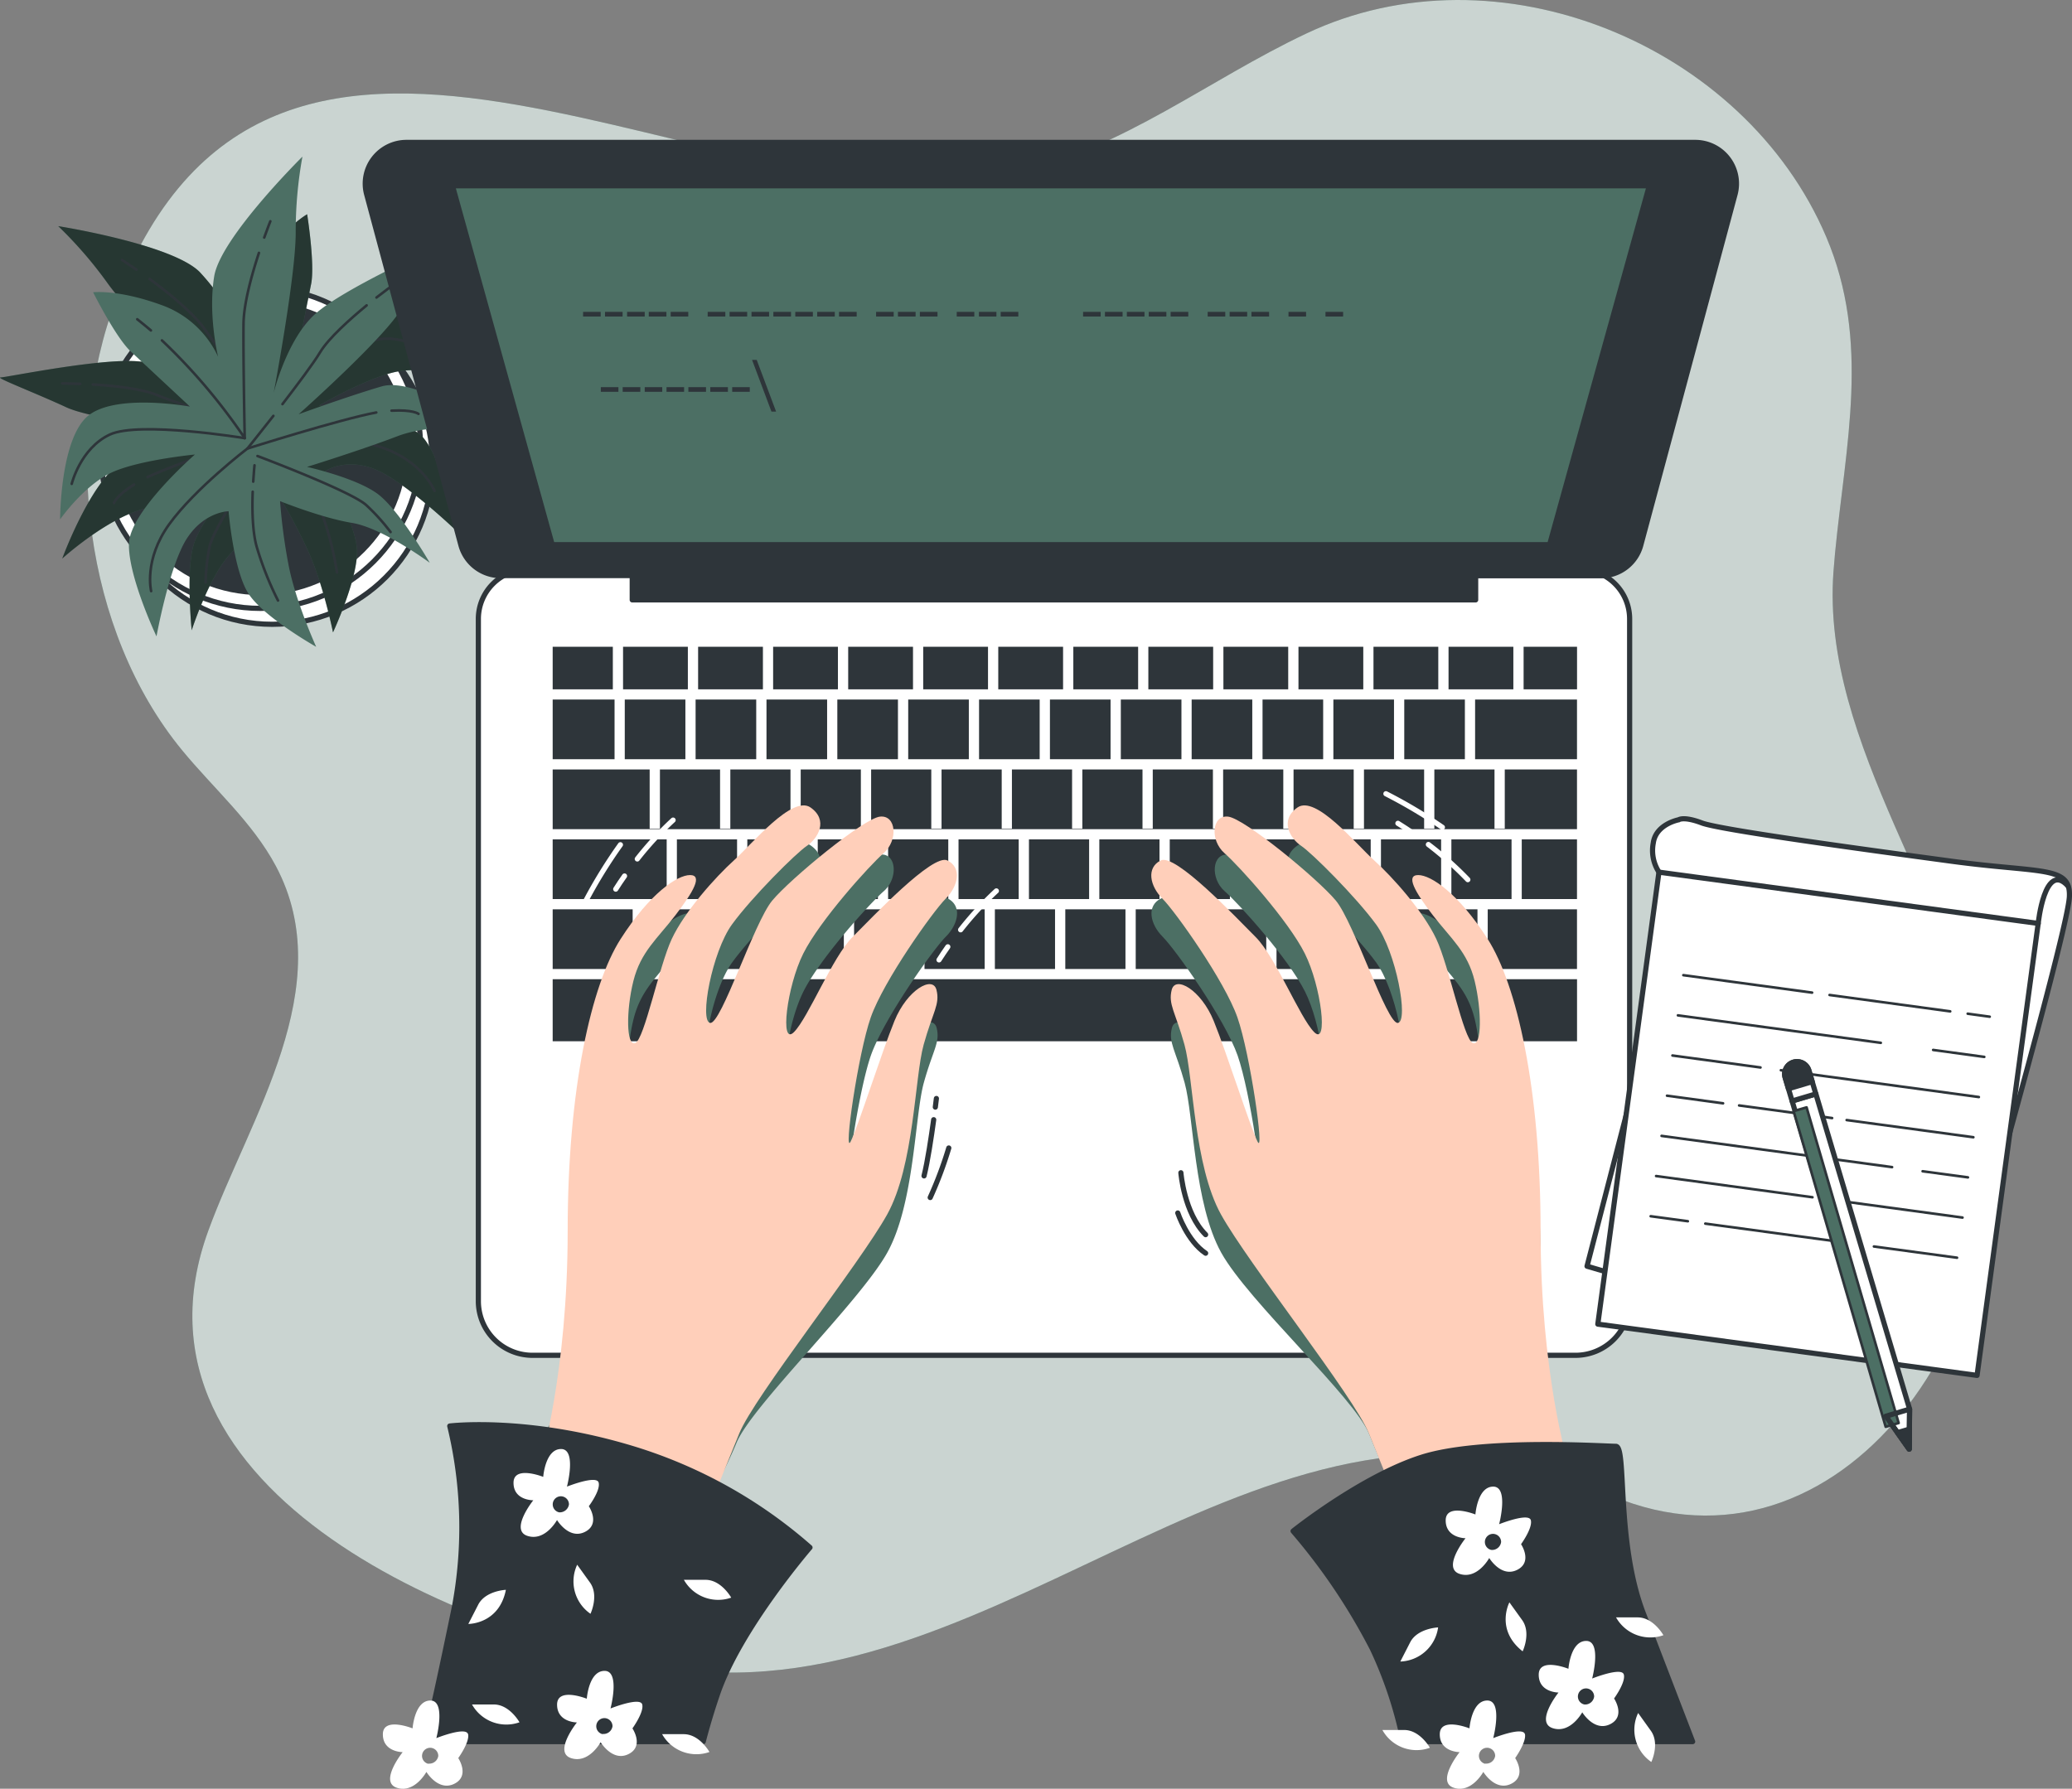
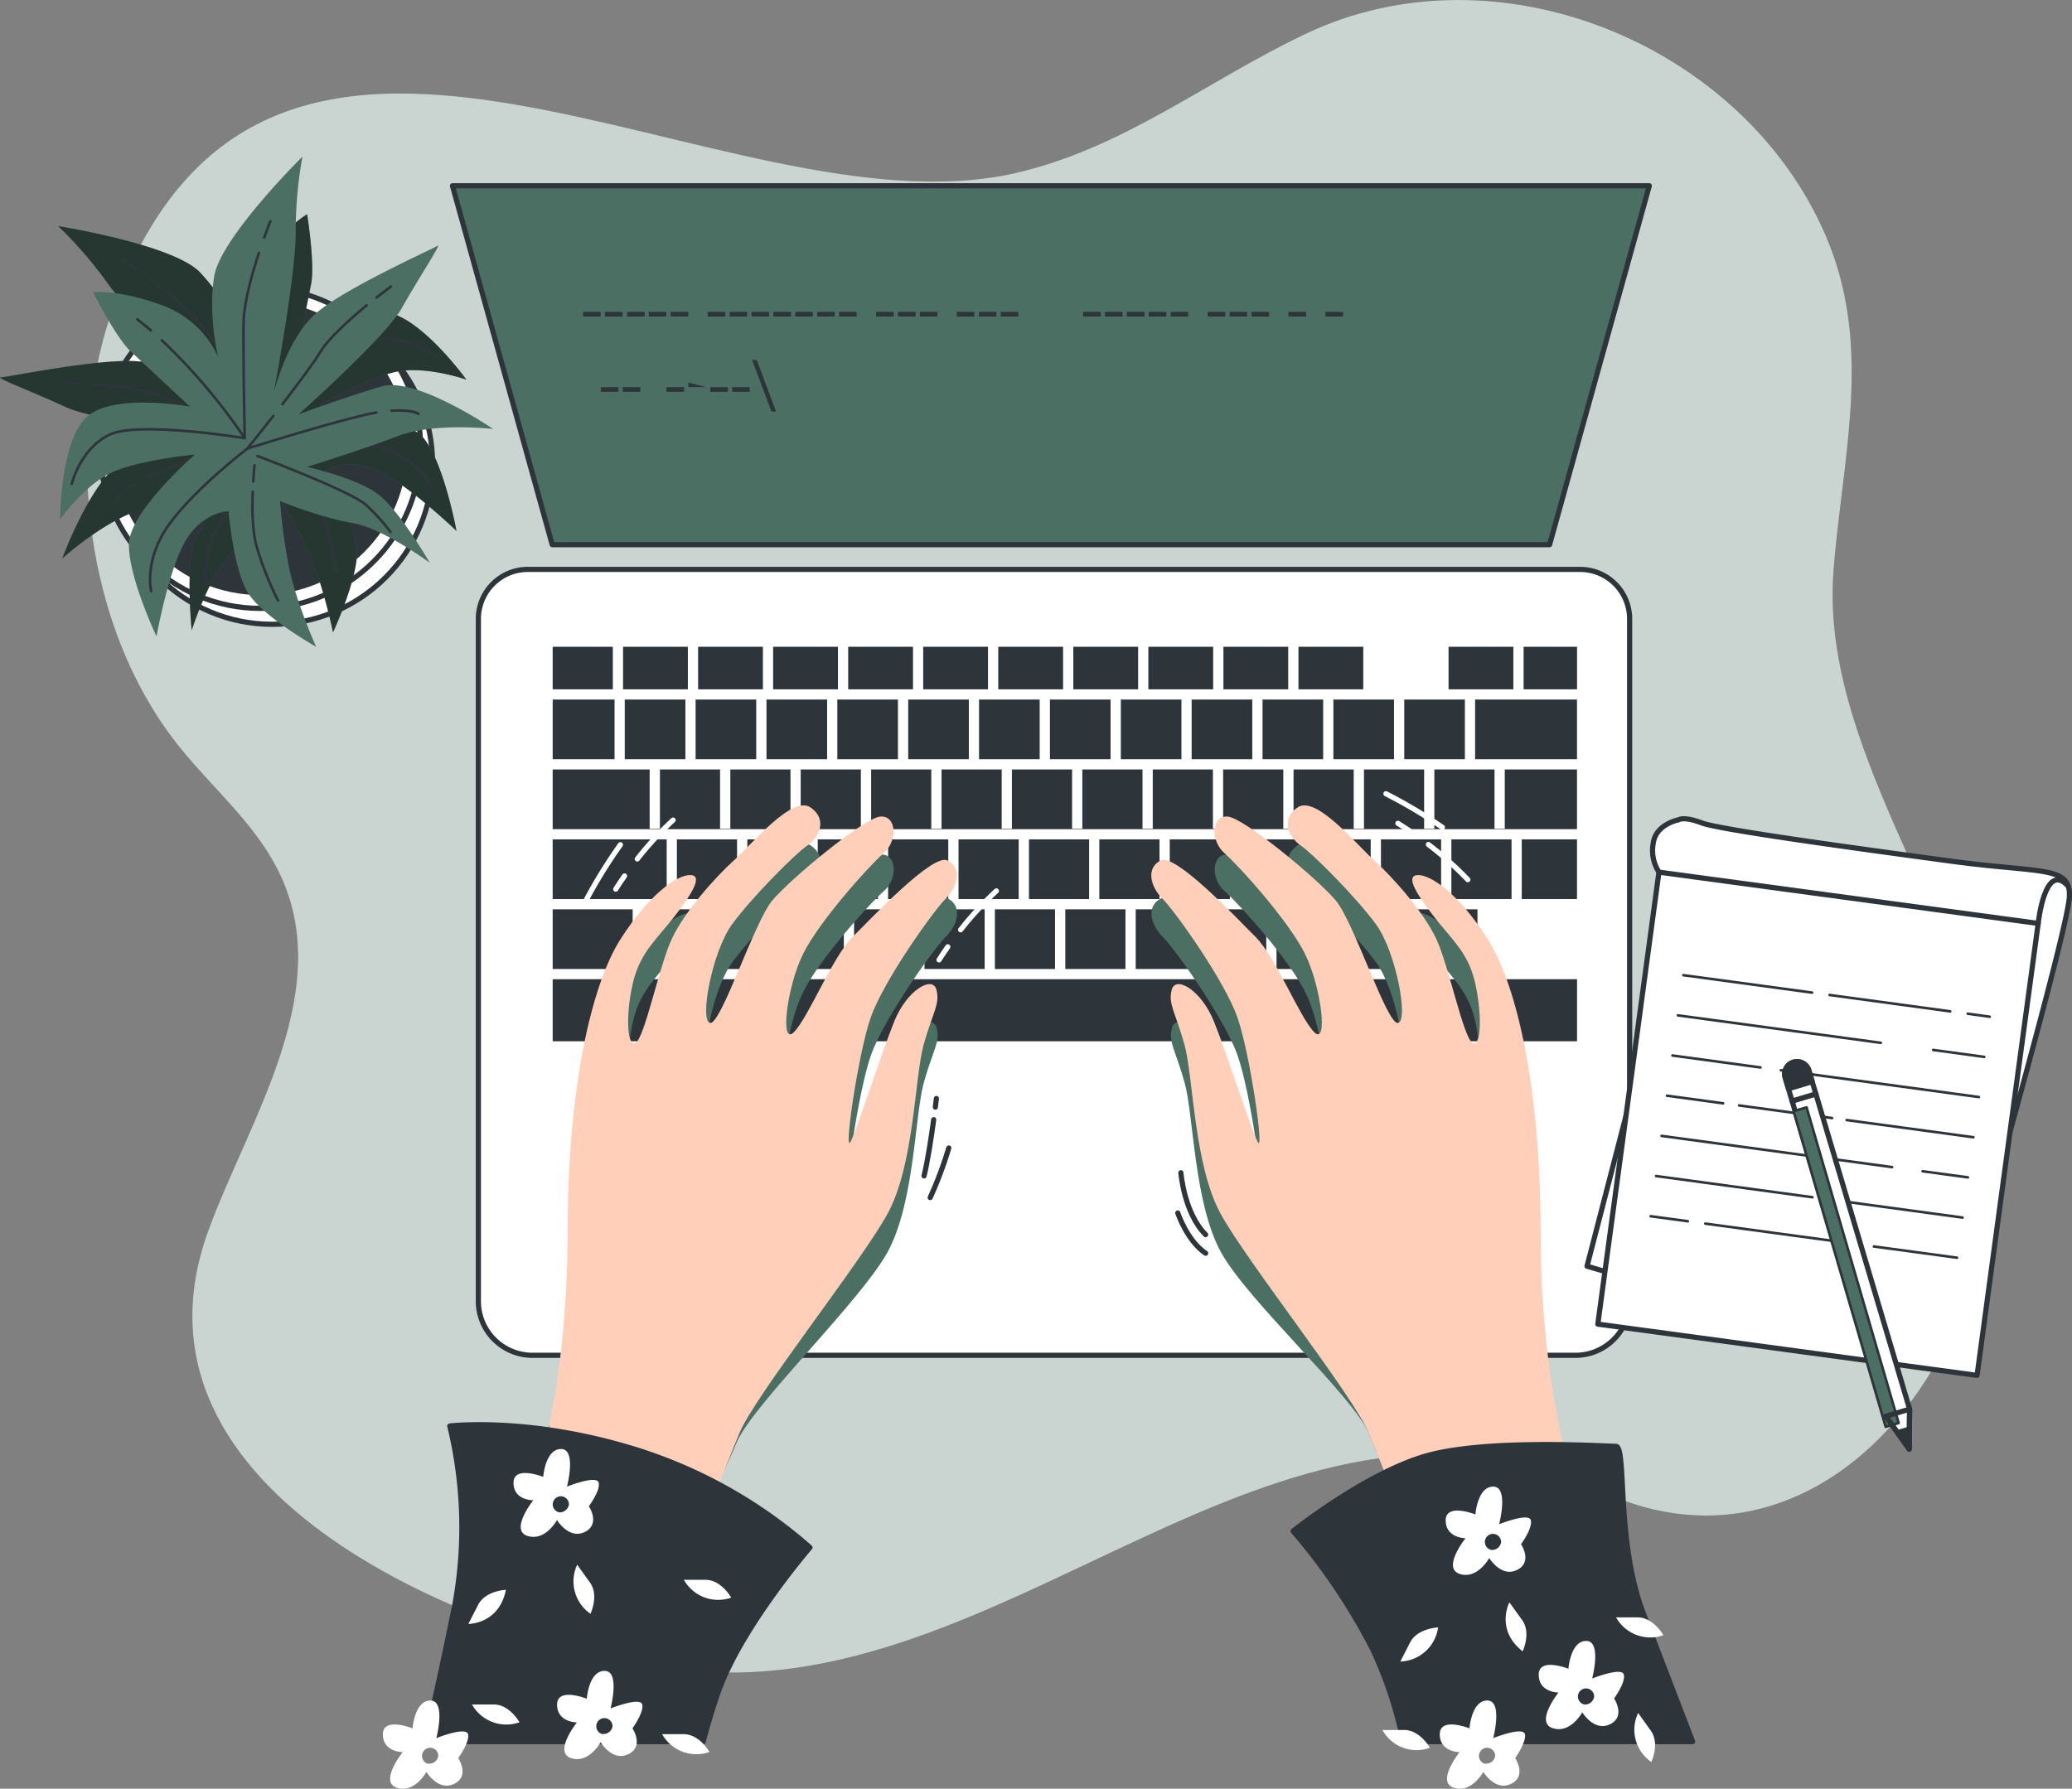
<svg xmlns="http://www.w3.org/2000/svg" width="400.499" height="345.823" viewBox="0 0 400.499 345.823">
  <rect x="0" y="0" width="400.499" height="345.823" fill="#808080" stroke="none" />
  <g id="Typing-bro" transform="translate(-27.111 -60.743)">
    <g id="freepik--background-simple--inject-1--inject-2" transform="translate(43.953 60.743)">
      <path id="Tracciato_1428" data-name="Tracciato 1428" d="M383.729,167.749c2.037-21.05,6.909-40.978-1.7-61.221-15.81-37.147-63.5-56.869-100.557-39.273-18.95,8.973-35.155,22.1-56.025,26.918-56.33,13-143.276-56.268-173.935,24.379-10.525,27.672-6.281,64.137,12.75,87.268,6.11,7.42,13.576,13.881,18.1,22.369,12.373,23.23-5.141,48.758-13.037,70.427-18.753,51.207,51.952,79.543,90.328,84.765C223.082,392.066,275.41,319.387,338.5,349c43.966,20.637,82.549-29.61,74.473-79.857-5.285-32.894-32.041-64.379-29.538-97.9C383.522,170.081,383.621,168.924,383.729,167.749Z" transform="translate(-45.881 -60.743)" fill="#4c6f64" />
      <path id="Tracciato_1429" data-name="Tracciato 1429" d="M383.729,167.749c2.037-21.05,6.909-40.978-1.7-61.221-15.81-37.147-63.5-56.869-100.557-39.273-18.95,8.973-35.155,22.1-56.025,26.918-56.33,13-143.276-56.268-173.935,24.379-10.525,27.672-6.281,64.137,12.75,87.268,6.11,7.42,13.576,13.881,18.1,22.369,12.373,23.23-5.141,48.758-13.037,70.427-18.753,51.207,51.952,79.543,90.328,84.765C223.082,392.066,275.41,319.387,338.5,349c43.966,20.637,82.549-29.61,74.473-79.857-5.285-32.894-32.041-64.379-29.538-97.9C383.522,170.081,383.621,168.924,383.729,167.749Z" transform="translate(-45.881 -60.743)" fill="#fff" opacity="0.7" />
    </g>
    <g id="freepik--Plant--inject-1--inject-2" transform="translate(27.111 91.023)">
      <circle id="Ellisse_133" data-name="Ellisse 133" cx="30.983" cy="30.983" r="30.983" transform="translate(21.651 28.452)" fill="#fff" stroke="#2e353a" stroke-linecap="round" stroke-linejoin="round" stroke-width="1" />
      <circle id="Ellisse_134" data-name="Ellisse 134" cx="30.983" cy="30.983" r="30.983" transform="translate(19.345 25.375)" fill="#fff" stroke="#2e353a" stroke-linecap="round" stroke-linejoin="round" stroke-width="1" />
      <circle id="Ellisse_135" data-name="Ellisse 135" cx="27.905" cy="27.905" r="27.905" transform="translate(22.422 28.452)" fill="#2e353a" stroke="#2e353a" stroke-linecap="round" stroke-linejoin="round" stroke-width="1" />
      <path id="Tracciato_1430" data-name="Tracciato 1430" d="M74.163,131.145A44.553,44.553,0,0,0,65.7,118.063c-5.384-5.384-27.331-8.856-27.331-8.856A80.467,80.467,0,0,1,48,120.369c5,6.927,21.534,22.71,21.534,22.71s-8.075-6.927-15.4-7.7-25.787,3.078-26.918,3.078,6.927,3.078,12.705,5.769,28.093,5.007,28.093,5.007-9.619,2.692-16.151,5.007-12.723,19.237-12.723,19.237,8.47-7.7,15.783-9.619,17.7-5.384,17.7-5.384-6.541,7.313-8.075,12.319-.386,16.546-.386,16.546,3.463-10.767,7.7-15.011a82.389,82.389,0,0,0,8.838-11.5,105.877,105.877,0,0,1,5.778,10.767c3.078,6.541,5,16.151,5,16.151s5.007-10.767,4.621-16.151-6.155-15.011-6.155-15.011,3.849-2.692,9.619-.386,15.783,11.934,15.783,11.934-2.315-12.705-6.164-17.7-20.395-6.55-20.395-6.55,9.242-5.384,15.011-6.541,13.459,1.543,13.459,1.543-8.847-12.319-15.774-13.091-17.317,9.978-17.317,9.978l3.087-15.4c.763-3.849-.772-13.459-.772-13.459s-4.235,2.306-9.242,9.619A19.166,19.166,0,0,0,74.163,131.145Z" transform="translate(-27.111 -95.766)" fill="#4c6f64" />
      <path id="Tracciato_1431" data-name="Tracciato 1431" d="M74.163,131.145A44.553,44.553,0,0,0,65.7,118.063c-5.384-5.384-27.331-8.856-27.331-8.856A80.467,80.467,0,0,1,48,120.369c5,6.927,21.534,22.71,21.534,22.71s-8.075-6.927-15.4-7.7-25.787,3.078-26.918,3.078,6.927,3.078,12.705,5.769,28.093,5.007,28.093,5.007-9.619,2.692-16.151,5.007-12.723,19.237-12.723,19.237,8.47-7.7,15.783-9.619,17.7-5.384,17.7-5.384-6.541,7.313-8.075,12.319-.386,16.546-.386,16.546,3.463-10.767,7.7-15.011a82.389,82.389,0,0,0,8.838-11.5,105.877,105.877,0,0,1,5.778,10.767c3.078,6.541,5,16.151,5,16.151s5.007-10.767,4.621-16.151-6.155-15.011-6.155-15.011,3.849-2.692,9.619-.386,15.783,11.934,15.783,11.934-2.315-12.705-6.164-17.7-20.395-6.55-20.395-6.55,9.242-5.384,15.011-6.541,13.459,1.543,13.459,1.543-8.847-12.319-15.774-13.091-17.317,9.978-17.317,9.978l3.087-15.4c.763-3.849-.772-13.459-.772-13.459s-4.235,2.306-9.242,9.619A19.166,19.166,0,0,0,74.163,131.145Z" transform="translate(-27.111 -95.766)" opacity="0.5" />
      <path id="Tracciato_1432" data-name="Tracciato 1432" d="M88,120.483c.269-1.1.565-2.207.9-3.293" transform="translate(-33.366 -96.822)" fill="none" stroke="#2e353a" stroke-linecap="round" stroke-linejoin="round" stroke-width="0.5" />
      <path id="Tracciato_1433" data-name="Tracciato 1433" d="M59.35,120.86c3.589,2.629,8.075,6.281,10.426,9.412,4.235,5.769,12.705,18.089,12.705,18.089a114.446,114.446,0,0,1,1.956-24.684" transform="translate(-30.423 -97.199)" fill="none" stroke="#2e353a" stroke-linecap="round" stroke-linejoin="round" stroke-width="0.5" />
      <path id="Tracciato_1434" data-name="Tracciato 1434" d="M53.39,116.76s1.122.718,2.8,1.875" transform="translate(-29.81 -96.778)" fill="none" stroke="#2e353a" stroke-linecap="round" stroke-linejoin="round" stroke-width="0.5" />
      <path id="Tracciato_1435" data-name="Tracciato 1435" d="M85.13,149.682s14.625-14.625,20.781-15.783,11.548,3.463,11.548,3.463" transform="translate(-33.071 -98.519)" fill="none" stroke="#2e353a" stroke-linecap="round" stroke-linejoin="round" stroke-width="0.5" />
      <path id="Tracciato_1436" data-name="Tracciato 1436" d="M55.555,165.14c-3.589,2.261-3.885,3.589-3.885,3.589" transform="translate(-29.634 -101.748)" fill="none" stroke="#2e353a" stroke-linecap="round" stroke-linejoin="round" stroke-width="0.5" />
      <path id="Tracciato_1437" data-name="Tracciato 1437" d="M114.377,165.2s-2.306-5.778-10.39-8.47-20.772-3.078-20.772-3.078S65.4,159.482,58.89,162.524" transform="translate(-30.375 -100.568)" fill="none" stroke="#2e353a" stroke-linecap="round" stroke-linejoin="round" stroke-width="0.5" />
      <path id="Tracciato_1438" data-name="Tracciato 1438" d="M77.32,151.2c4.307,1.256,7.779,2.2,7.779,2.2" transform="translate(-32.269 -100.316)" fill="none" stroke="#2e353a" stroke-linecap="round" stroke-linejoin="round" stroke-width="0.5" />
      <path id="Tracciato_1439" data-name="Tracciato 1439" d="M47.11,143.58c4.181.251,9.565.825,12.562,2.109,2.441,1.05,7.25,2.566,11.79,3.921" transform="translate(-29.165 -99.533)" fill="none" stroke="#2e353a" stroke-linecap="round" stroke-linejoin="round" stroke-width="0.5" />
      <path id="Tracciato_1440" data-name="Tracciato 1440" d="M40.52,143.36s1.409,0,3.481.081" transform="translate(-28.488 -99.511)" fill="none" stroke="#2e353a" stroke-linecap="round" stroke-linejoin="round" stroke-width="0.5" />
      <path id="Tracciato_1441" data-name="Tracciato 1441" d="M83.719,156.22s-10.767,16.151-11.548,20.018a39.193,39.193,0,0,0-.772,6.927" transform="translate(-31.66 -100.832)" fill="none" stroke="#2e353a" stroke-linecap="round" stroke-linejoin="round" stroke-width="0.5" />
      <path id="Tracciato_1442" data-name="Tracciato 1442" d="M90.47,161.89c2.073,2.692,4.558,6.281,5.6,9.152a63.15,63.15,0,0,1,2.692,10.767" transform="translate(-33.62 -101.414)" fill="none" stroke="#2e353a" stroke-linecap="round" stroke-linejoin="round" stroke-width="0.5" />
      <path id="Tracciato_1443" data-name="Tracciato 1443" d="M86.84,157.51s.9.951,2.055,2.414" transform="translate(-33.247 -100.964)" fill="none" stroke="#2e353a" stroke-linecap="round" stroke-linejoin="round" stroke-width="0.5" />
      <path id="Tracciato_1444" data-name="Tracciato 1444" d="M70.6,133.189s-1.983-8.075-.754-15.568S86.9,94.49,86.9,94.49a80.932,80.932,0,0,0-1.3,14.679c0,8.542-4.262,31.01-4.262,31.01s2.521-10.337,8.013-15.254,22.746-12.562,23.679-13.217-3.831,6.541-6.945,12.1S86.162,144.3,86.162,144.3s9.385-3.428,16.043-5.384,21.534,8.219,21.534,8.219-11.368-1.31-18.43,1.391-17.524,5.949-17.524,5.949,9.583,2.127,13.746,5.294,9.978,13.244,9.978,13.244-9.1-6.738-15.011-7.708-13.926-4.208-13.926-4.208a108.248,108.248,0,0,0,1.6,12.113c1.319,7.115,5.384,16.052,5.384,16.052s-10.345-5.832-13.181-10.435-3.751-15.783-3.751-15.783-4.7.054-8.075,5.294-5.859,18.9-5.859,18.9-5.527-11.664-5.321-17.945,12.75-17.21,12.75-17.21-10.642,1.014-16.007,3.437S40.06,164.62,40.06,164.62s0-15.164,5.186-19.83,19.91-1.974,19.91-1.974l-11.485-10.7c-2.871-2.692-7.232-11.4-7.232-11.4s4.791-.592,13.118,2.432A19.121,19.121,0,0,1,70.6,133.189Z" transform="translate(-28.441 -94.49)" fill="#4c6f64" />
      <path id="Tracciato_1445" data-name="Tracciato 1445" d="M59.318,131.692c-.9-.745-1.741-1.463-2.638-2.162" transform="translate(-30.148 -98.09)" fill="none" stroke="#2e353a" stroke-linecap="round" stroke-linejoin="round" stroke-width="0.5" />
      <path id="Tracciato_1446" data-name="Tracciato 1446" d="M80.744,115.23c-1.391,4.235-2.943,9.807-2.979,13.719-.072,7.178.233,22.1.233,22.1a114.061,114.061,0,0,0-16-18.9" transform="translate(-30.695 -96.621)" fill="none" stroke="#2e353a" stroke-linecap="round" stroke-linejoin="round" stroke-width="0.5" />
      <path id="Tracciato_1447" data-name="Tracciato 1447" d="M85.214,108.42s-.5,1.238-1.184,3.149" transform="translate(-32.958 -95.921)" fill="none" stroke="#2e353a" stroke-linecap="round" stroke-linejoin="round" stroke-width="0.5" />
      <path id="Tracciato_1448" data-name="Tracciato 1448" d="M76,154.954s-20.413-3.347-26.084-.691-7.358,9.529-7.358,9.529" transform="translate(-28.698 -100.525)" fill="none" stroke="#2e353a" stroke-linecap="round" stroke-linejoin="round" stroke-width="0.5" />
      <path id="Tracciato_1449" data-name="Tracciato 1449" d="M111.45,149.225c4.208-.233,5.213.619,5.213.619" transform="translate(-35.775 -100.109)" fill="none" stroke="#2e353a" stroke-linecap="round" stroke-linejoin="round" stroke-width="0.5" />
      <path id="Tracciato_1450" data-name="Tracciato 1450" d="M59.646,184.156s-1.489-6.039,3.5-12.939S78.238,156.6,78.238,156.6s17.865-5.662,24.926-6.981" transform="translate(-30.432 -100.154)" fill="none" stroke="#2e353a" stroke-linecap="round" stroke-linejoin="round" stroke-width="0.5" />
      <path id="Tracciato_1451" data-name="Tracciato 1451" d="M85.425,150.35c-2.764,3.526-5.025,6.326-5.025,6.326" transform="translate(-32.585 -100.229)" fill="none" stroke="#2e353a" stroke-linecap="round" stroke-linejoin="round" stroke-width="0.5" />
      <path id="Tracciato_1452" data-name="Tracciato 1452" d="M104.227,126.54c-3.248,2.692-7.286,6.281-8.973,9.035-1.373,2.279-4.4,6.281-7.295,10.058" transform="translate(-33.362 -97.783)" fill="none" stroke="#2e353a" stroke-linecap="round" stroke-linejoin="round" stroke-width="0.5" />
      <path id="Tracciato_1453" data-name="Tracciato 1453" d="M110.992,122.51s-1.14.825-2.782,2.1" transform="translate(-35.442 -97.369)" fill="none" stroke="#2e353a" stroke-linecap="round" stroke-linejoin="round" stroke-width="0.5" />
      <path id="Tracciato_1454" data-name="Tracciato 1454" d="M82.58,159s18.188,6.837,21.05,9.52A38.96,38.96,0,0,1,108.3,173.7" transform="translate(-32.809 -101.117)" fill="none" stroke="#2e353a" stroke-linecap="round" stroke-linejoin="round" stroke-width="0.5" />
      <path id="Tracciato_1455" data-name="Tracciato 1455" d="M81.544,166.7c-.126,3.392-.063,7.743.79,10.7a62.555,62.555,0,0,0,4.1,10.328" transform="translate(-32.698 -101.908)" fill="none" stroke="#2e353a" stroke-linecap="round" stroke-linejoin="round" stroke-width="0.5" />
      <path id="Tracciato_1456" data-name="Tracciato 1456" d="M81.911,161s-.144,1.274-.251,3.158" transform="translate(-32.715 -101.323)" fill="none" stroke="#2e353a" stroke-linecap="round" stroke-linejoin="round" stroke-width="0.5" />
    </g>
    <g id="freepik--Device--inject-1--inject-2" transform="translate(97.713 88.278)">
      <path id="Tracciato_1457" data-name="Tracciato 1457" d="M139.734,183.43H343.118A9.574,9.574,0,0,1,352.691,193V324.9a10.471,10.471,0,0,1-10.471,10.471H140.631A10.471,10.471,0,0,1,130.16,324.9V193a9.574,9.574,0,0,1,9.574-9.574Z" transform="translate(-108.3 -100.881)" fill="#fff" stroke="#2e353a" stroke-linecap="round" stroke-linejoin="round" stroke-width="1" />
      <rect id="Rettangolo_789" data-name="Rettangolo 789" width="12.526" height="8.228" transform="translate(93.346 97.506)" fill="#2e353a" />
      <rect id="Rettangolo_790" data-name="Rettangolo 790" width="11.629" height="11.539" transform="translate(53.659 148.265)" fill="#2e353a" />
      <rect id="Rettangolo_791" data-name="Rettangolo 791" width="11.718" height="11.539" transform="translate(104.947 107.708)" fill="#2e353a" />
      <rect id="Rettangolo_792" data-name="Rettangolo 792" width="12.526" height="8.228" transform="translate(78.837 97.506)" fill="#2e353a" />
      <rect id="Rettangolo_793" data-name="Rettangolo 793" width="11.718" height="11.539" transform="translate(118.64 107.708)" fill="#2e353a" />
      <rect id="Rettangolo_794" data-name="Rettangolo 794" width="12.526" height="8.228" transform="translate(107.845 97.506)" fill="#2e353a" />
      <rect id="Rettangolo_795" data-name="Rettangolo 795" width="22.037" height="11.539" transform="translate(36.225 134.743)" fill="#2e353a" />
      <rect id="Rettangolo_796" data-name="Rettangolo 796" width="11.718" height="11.539" transform="translate(77.554 107.708)" fill="#2e353a" />
      <rect id="Rettangolo_797" data-name="Rettangolo 797" width="15.46" height="11.539" transform="translate(36.225 148.265)" fill="#2e353a" />
      <rect id="Rettangolo_798" data-name="Rettangolo 798" width="12.526" height="8.228" transform="translate(122.354 97.506)" fill="#2e353a" />
      <rect id="Rettangolo_799" data-name="Rettangolo 799" width="11.718" height="11.539" transform="translate(50.16 107.708)" fill="#2e353a" />
      <rect id="Rettangolo_800" data-name="Rettangolo 800" width="12.526" height="8.228" transform="translate(49.828 97.506)" fill="#2e353a" />
      <rect id="Rettangolo_801" data-name="Rettangolo 801" width="12.526" height="8.228" transform="translate(64.337 97.506)" fill="#2e353a" />
      <rect id="Rettangolo_802" data-name="Rettangolo 802" width="11.718" height="11.539" transform="translate(63.852 107.708)" fill="#2e353a" />
      <rect id="Rettangolo_803" data-name="Rettangolo 803" width="11.718" height="11.539" transform="translate(91.246 107.708)" fill="#2e353a" />
      <rect id="Rettangolo_804" data-name="Rettangolo 804" width="12.526" height="8.228" transform="translate(180.381 97.506)" fill="#2e353a" />
-       <rect id="Rettangolo_805" data-name="Rettangolo 805" width="12.526" height="8.228" transform="translate(194.88 97.506)" fill="#2e353a" />
      <rect id="Rettangolo_806" data-name="Rettangolo 806" width="11.718" height="11.539" transform="translate(187.128 107.708)" fill="#2e353a" />
      <rect id="Rettangolo_807" data-name="Rettangolo 807" width="11.718" height="11.539" transform="translate(200.829 107.708)" fill="#2e353a" />
-       <rect id="Rettangolo_808" data-name="Rettangolo 808" width="17.254" height="11.539" transform="translate(216.962 148.265)" fill="#2e353a" />
      <rect id="Rettangolo_809" data-name="Rettangolo 809" width="12.526" height="8.228" transform="translate(209.389 97.506)" fill="#2e353a" />
      <rect id="Rettangolo_810" data-name="Rettangolo 810" width="11.961" height="11.539" transform="translate(36.225 107.708)" fill="#2e353a" />
      <rect id="Rettangolo_811" data-name="Rettangolo 811" width="12.526" height="8.228" transform="translate(136.863 97.506)" fill="#2e353a" />
      <rect id="Rettangolo_812" data-name="Rettangolo 812" width="12.526" height="8.228" transform="translate(151.363 97.506)" fill="#2e353a" />
      <rect id="Rettangolo_813" data-name="Rettangolo 813" width="11.718" height="11.539" transform="translate(146.042 107.708)" fill="#2e353a" />
      <rect id="Rettangolo_814" data-name="Rettangolo 814" width="11.718" height="11.539" transform="translate(173.436 107.708)" fill="#2e353a" />
      <rect id="Rettangolo_815" data-name="Rettangolo 815" width="11.718" height="11.539" transform="translate(132.341 107.708)" fill="#2e353a" />
      <rect id="Rettangolo_816" data-name="Rettangolo 816" width="11.718" height="11.539" transform="translate(159.734 107.708)" fill="#2e353a" />
      <rect id="Rettangolo_817" data-name="Rettangolo 817" width="12.526" height="8.228" transform="translate(165.872 97.506)" fill="#2e353a" />
      <rect id="Rettangolo_818" data-name="Rettangolo 818" width="11.629" height="11.539" transform="translate(148.922 148.265)" fill="#2e353a" />
      <rect id="Rettangolo_819" data-name="Rettangolo 819" width="11.629" height="11.539" transform="translate(209.937 134.743)" fill="#2e353a" />
      <rect id="Rettangolo_820" data-name="Rettangolo 820" width="11.629" height="11.539" transform="translate(196.325 134.743)" fill="#2e353a" />
      <rect id="Rettangolo_821" data-name="Rettangolo 821" width="11.629" height="11.539" transform="translate(203.351 148.265)" fill="#2e353a" />
      <rect id="Rettangolo_822" data-name="Rettangolo 822" width="11.629" height="11.539" transform="translate(189.748 148.265)" fill="#2e353a" />
      <rect id="Rettangolo_823" data-name="Rettangolo 823" width="11.629" height="11.539" transform="translate(162.525 148.265)" fill="#2e353a" />
      <rect id="Rettangolo_824" data-name="Rettangolo 824" width="11.629" height="11.539" transform="translate(176.137 148.265)" fill="#2e353a" />
      <rect id="Rettangolo_825" data-name="Rettangolo 825" width="11.629" height="11.539" transform="translate(182.713 134.743)" fill="#2e353a" />
      <rect id="Rettangolo_826" data-name="Rettangolo 826" width="11.629" height="11.539" transform="translate(169.111 134.743)" fill="#2e353a" />
      <rect id="Rettangolo_827" data-name="Rettangolo 827" width="10.328" height="8.228" transform="translate(223.898 97.506)" fill="#2e353a" />
      <rect id="Rettangolo_828" data-name="Rettangolo 828" width="11.629" height="8.228" transform="translate(36.225 97.506)" fill="#2e353a" />
      <rect id="Rettangolo_829" data-name="Rettangolo 829" width="198" height="11.996" transform="translate(36.225 161.777)" fill="#2e353a" />
      <rect id="Rettangolo_830" data-name="Rettangolo 830" width="19.695" height="11.539" transform="translate(214.522 107.708)" fill="#2e353a" />
      <rect id="Rettangolo_831" data-name="Rettangolo 831" width="10.677" height="11.539" transform="translate(223.539 134.743)" fill="#2e353a" />
      <path id="Tracciato_1458" data-name="Tracciato 1458" d="M330.2,237.989h-1.983V226.54H316.588v11.449h-1.974V226.54H302.986v11.449H301V226.54H289.374v11.449h-1.983V226.54H275.762v11.449h-1.974V226.54H262.16v11.449h-1.983V226.54H248.548v11.449h-1.983V226.54H234.937v11.449h-1.974V226.54H221.334v11.449h-1.983V226.54H207.723v11.449H205.74V226.54H194.111v11.449h-1.974V226.54H180.508v11.449h-1.983V226.54H166.9v11.449h-1.983V226.54H146.17v11.539H344.161V226.54H330.2Z" transform="translate(-109.944 -105.31)" fill="#2e353a" />
      <rect id="Rettangolo_832" data-name="Rettangolo 832" width="11.629" height="11.539" transform="translate(114.674 134.743)" fill="#2e353a" />
      <rect id="Rettangolo_833" data-name="Rettangolo 833" width="11.629" height="11.539" transform="translate(155.499 134.743)" fill="#2e353a" />
      <rect id="Rettangolo_834" data-name="Rettangolo 834" width="11.629" height="11.539" transform="translate(87.46 134.743)" fill="#2e353a" />
      <rect id="Rettangolo_835" data-name="Rettangolo 835" width="11.629" height="11.539" transform="translate(94.485 148.265)" fill="#2e353a" />
      <rect id="Rettangolo_836" data-name="Rettangolo 836" width="11.629" height="11.539" transform="translate(101.062 134.743)" fill="#2e353a" />
      <rect id="Rettangolo_837" data-name="Rettangolo 837" width="11.629" height="11.539" transform="translate(73.848 134.743)" fill="#2e353a" />
      <rect id="Rettangolo_838" data-name="Rettangolo 838" width="11.629" height="11.539" transform="translate(67.271 148.265)" fill="#2e353a" />
      <rect id="Rettangolo_839" data-name="Rettangolo 839" width="11.629" height="11.539" transform="translate(80.874 148.265)" fill="#2e353a" />
      <rect id="Rettangolo_840" data-name="Rettangolo 840" width="11.629" height="11.539" transform="translate(128.285 134.743)" fill="#2e353a" />
      <rect id="Rettangolo_841" data-name="Rettangolo 841" width="11.629" height="11.539" transform="translate(135.311 148.265)" fill="#2e353a" />
      <rect id="Rettangolo_842" data-name="Rettangolo 842" width="11.629" height="11.539" transform="translate(141.888 134.743)" fill="#2e353a" />
      <rect id="Rettangolo_843" data-name="Rettangolo 843" width="11.629" height="11.539" transform="translate(108.097 148.265)" fill="#2e353a" />
      <rect id="Rettangolo_844" data-name="Rettangolo 844" width="11.629" height="11.539" transform="translate(121.699 148.265)" fill="#2e353a" />
      <rect id="Rettangolo_845" data-name="Rettangolo 845" width="11.629" height="11.539" transform="translate(60.236 134.743)" fill="#2e353a" />
-       <path id="Tracciato_1459" data-name="Tracciato 1459" d="M362.894,91.43H113.758a7.968,7.968,0,0,0-7.69,10.031l18.215,67.816a7.968,7.968,0,0,0,7.69,5.9H157.4v4.693H320.426v-4.666h24.226a7.968,7.968,0,0,0,7.69-5.9l18.215-67.816a7.968,7.968,0,0,0-7.663-10.058Z" transform="translate(-105.797 -91.43)" fill="#2e353a" stroke="#2e353a" stroke-linecap="round" stroke-linejoin="round" stroke-width="1" />
      <path id="Tracciato_1460" data-name="Tracciato 1460" d="M336.649,170.156H143.862L124.58,100.77H355.923Z" transform="translate(-107.727 -92.39)" fill="#4c6f64" stroke="#2e353a" stroke-linecap="round" stroke-linejoin="round" stroke-width="1" />
      <path id="Tracciato_1461" data-name="Tracciato 1461" d="M159.941,144.16v.9h-3.4v-.9Z" transform="translate(-111.01 -96.847)" fill="#2e353a" />
      <path id="Tracciato_1462" data-name="Tracciato 1462" d="M164.66,144.16v.9h-3.41v-.9Z" transform="translate(-111.494 -96.847)" fill="#2e353a" />
-       <path id="Tracciato_1463" data-name="Tracciato 1463" d="M169.383,144.16v.9H166v-.9Z" transform="translate(-111.982 -96.847)" fill="#2e353a" />
      <path id="Tracciato_1464" data-name="Tracciato 1464" d="M174.091,144.16v.9h-3.4v-.9Z" transform="translate(-112.464 -96.847)" fill="#2e353a" />
-       <path id="Tracciato_1465" data-name="Tracciato 1465" d="M178.81,144.16v.9H175.4v-.9Z" transform="translate(-112.947 -96.847)" fill="#2e353a" />
+       <path id="Tracciato_1465" data-name="Tracciato 1465" d="M178.81,144.16H175.4v-.9Z" transform="translate(-112.947 -96.847)" fill="#2e353a" />
      <path id="Tracciato_1466" data-name="Tracciato 1466" d="M183.53,144.16v.9h-3.41v-.9Z" transform="translate(-113.432 -96.847)" fill="#2e353a" />
      <path id="Tracciato_1467" data-name="Tracciato 1467" d="M188.241,144.16v.9h-3.4v-.9Z" transform="translate(-113.917 -96.847)" fill="#2e353a" />
      <path id="Tracciato_1468" data-name="Tracciato 1468" d="M192.871,148.286l-3.751-10h.9l3.751,10Z" transform="translate(-114.357 -96.244)" fill="#2e353a" />
      <path id="Tracciato_1469" data-name="Tracciato 1469" d="M156.121,127.94v.9h-3.4v-.9Z" transform="translate(-110.617 -95.181)" fill="#2e353a" />
      <path id="Tracciato_1470" data-name="Tracciato 1470" d="M160.841,127.94v.9h-3.4v-.9Z" transform="translate(-111.102 -95.181)" fill="#2e353a" />
      <path id="Tracciato_1471" data-name="Tracciato 1471" d="M165.61,127.94v.9H162.2v-.9Z" transform="translate(-111.591 -95.181)" fill="#2e353a" />
      <path id="Tracciato_1472" data-name="Tracciato 1472" d="M170.28,127.94v.9h-3.41v-.9Z" transform="translate(-112.071 -95.181)" fill="#2e353a" />
      <path id="Tracciato_1473" data-name="Tracciato 1473" d="M174.991,127.94v.9h-3.4v-.9Z" transform="translate(-112.556 -95.181)" fill="#2e353a" />
      <path id="Tracciato_1474" data-name="Tracciato 1474" d="M182.97,127.94v.9h-3.41v-.9Z" transform="translate(-113.375 -95.181)" fill="#2e353a" />
      <path id="Tracciato_1475" data-name="Tracciato 1475" d="M187.681,127.94v.9h-3.4v-.9Z" transform="translate(-113.86 -95.181)" fill="#2e353a" />
      <path id="Tracciato_1476" data-name="Tracciato 1476" d="M192.4,127.94v.9H189v-.9Z" transform="translate(-114.345 -95.181)" fill="#2e353a" />
      <path id="Tracciato_1477" data-name="Tracciato 1477" d="M197.12,127.94v.9h-3.41v-.9Z" transform="translate(-114.828 -95.181)" fill="#2e353a" />
      <path id="Tracciato_1478" data-name="Tracciato 1478" d="M201.831,127.94v.9h-3.4v-.9Z" transform="translate(-115.313 -95.181)" fill="#2e353a" />
      <path id="Tracciato_1479" data-name="Tracciato 1479" d="M206.551,127.94v.9h-3.4v-.9Z" transform="translate(-115.798 -95.181)" fill="#2e353a" />
      <path id="Tracciato_1480" data-name="Tracciato 1480" d="M211.27,127.94v.9h-3.41v-.9Z" transform="translate(-116.282 -95.181)" fill="#2e353a" />
      <path id="Tracciato_1481" data-name="Tracciato 1481" d="M219.241,127.94v.9h-3.4v-.9Z" transform="translate(-117.102 -95.181)" fill="#2e353a" />
      <path id="Tracciato_1482" data-name="Tracciato 1482" d="M223.96,127.94v.9h-3.41v-.9Z" transform="translate(-117.586 -95.181)" fill="#2e353a" />
      <path id="Tracciato_1483" data-name="Tracciato 1483" d="M228.68,127.94v.9h-3.41v-.9Z" transform="translate(-118.071 -95.181)" fill="#2e353a" />
      <path id="Tracciato_1484" data-name="Tracciato 1484" d="M236.611,127.94v.9h-3.4v-.9Z" transform="translate(-118.886 -95.181)" fill="#2e353a" />
      <path id="Tracciato_1485" data-name="Tracciato 1485" d="M241.374,127.94v.9H238v-.9Z" transform="translate(-119.378 -95.181)" fill="#2e353a" />
      <path id="Tracciato_1486" data-name="Tracciato 1486" d="M246.09,127.94v.9h-3.41v-.9Z" transform="translate(-119.859 -95.181)" fill="#2e353a" />
      <path id="Tracciato_1487" data-name="Tracciato 1487" d="M263.831,127.94v.9h-3.4v-.9Z" transform="translate(-121.683 -95.181)" fill="#2e353a" />
      <path id="Tracciato_1488" data-name="Tracciato 1488" d="M268.55,127.94v.9h-3.41v-.9Z" transform="translate(-122.167 -95.181)" fill="#2e353a" />
      <path id="Tracciato_1489" data-name="Tracciato 1489" d="M273.27,127.94v.9h-3.41v-.9Z" transform="translate(-122.651 -95.181)" fill="#2e353a" />
      <path id="Tracciato_1490" data-name="Tracciato 1490" d="M277.981,127.94v.9h-3.4v-.9Z" transform="translate(-123.136 -95.181)" fill="#2e353a" />
      <path id="Tracciato_1491" data-name="Tracciato 1491" d="M282.7,127.94v.9h-3.41v-.9Z" transform="translate(-123.62 -95.181)" fill="#2e353a" />
      <path id="Tracciato_1492" data-name="Tracciato 1492" d="M290.671,127.94v.9h-3.4v-.9Z" transform="translate(-124.44 -95.181)" fill="#2e353a" />
      <path id="Tracciato_1493" data-name="Tracciato 1493" d="M295.392,127.94v.9H292v-.9Z" transform="translate(-124.926 -95.181)" fill="#2e353a" />
      <path id="Tracciato_1494" data-name="Tracciato 1494" d="M300.11,127.94v.9H296.7v-.9Z" transform="translate(-125.409 -95.181)" fill="#2e353a" />
      <path id="Tracciato_1495" data-name="Tracciato 1495" d="M308.081,127.94v.9h-3.4v-.9Z" transform="translate(-126.229 -95.181)" fill="#2e353a" />
      <path id="Tracciato_1496" data-name="Tracciato 1496" d="M316.06,127.94v.9h-3.41v-.9Z" transform="translate(-127.047 -95.181)" fill="#2e353a" />
    </g>
    <g id="freepik--Notebook--inject-1--inject-2" transform="translate(333.868 219.037)">
      <path id="Tracciato_1497" data-name="Tracciato 1497" d="M378.591,292.29l-9.6,37.039,9.08,2.665Z" transform="translate(-368.99 -242.824)" fill="#fff" stroke="#2e353a" stroke-linecap="round" stroke-linejoin="round" stroke-width="1" />
      <path id="Tracciato_1498" data-name="Tracciato 1498" d="M384.348,247.479a7.672,7.672,0,0,1-1.1-5.635c.493-3.652,4.9-4.486,4.9-4.486s.96-.727,4.486.61,30.794,5.034,48.219,7.393,23.069.834,22.827,6.819-15.532,59.7-15.765,61.382S384.348,247.479,384.348,247.479Z" transform="translate(-370.44 -237.16)" fill="#fff" stroke="#2e353a" stroke-miterlimit="10" stroke-width="1" />
      <rect id="Rettangolo_846" data-name="Rettangolo 846" width="73.971" height="88.175" transform="matrix(0.991, 0.134, -0.134, 0.991, 13.902, 10.32)" fill="#fff" stroke="#2e353a" stroke-linecap="round" stroke-linejoin="round" stroke-width="1" />
      <line id="Linea_140" data-name="Linea 140" x2="4.262" y2="0.583" transform="translate(73.576 37.685)" fill="none" stroke="#2e353a" stroke-linecap="round" stroke-linejoin="round" stroke-width="0.5" />
      <line id="Linea_141" data-name="Linea 141" x2="23.32" y2="3.167" transform="translate(46.882 34.069)" fill="none" stroke="#2e353a" stroke-linecap="round" stroke-linejoin="round" stroke-width="0.5" />
      <line id="Linea_142" data-name="Linea 142" x2="24.89" y2="3.374" transform="translate(18.618 30.238)" fill="none" stroke="#2e353a" stroke-linecap="round" stroke-linejoin="round" stroke-width="0.5" />
      <line id="Linea_143" data-name="Linea 143" x2="9.888" y2="1.346" transform="translate(66.9 44.693)" fill="none" stroke="#2e353a" stroke-linecap="round" stroke-linejoin="round" stroke-width="0.5" />
      <line id="Linea_144" data-name="Linea 144" x2="39.22" y2="5.312" transform="translate(17.569 38.008)" fill="none" stroke="#2e353a" stroke-linecap="round" stroke-linejoin="round" stroke-width="0.5" />
      <line id="Linea_145" data-name="Linea 145" x2="38.268" y2="5.186" transform="translate(37.47 48.614)" fill="none" stroke="#2e353a" stroke-linecap="round" stroke-linejoin="round" stroke-width="0.5" />
      <line id="Linea_146" data-name="Linea 146" x2="17.021" y2="2.315" transform="translate(16.51 45.769)" fill="none" stroke="#2e353a" stroke-linecap="round" stroke-linejoin="round" stroke-width="0.5" />
      <line id="Linea_147" data-name="Linea 147" x2="24.495" y2="3.32" transform="translate(50.184 58.25)" fill="none" stroke="#2e353a" stroke-linecap="round" stroke-linejoin="round" stroke-width="0.5" />
      <line id="Linea_148" data-name="Linea 148" x2="17.981" y2="2.441" transform="translate(29.395 55.424)" fill="none" stroke="#2e353a" stroke-linecap="round" stroke-linejoin="round" stroke-width="0.5" />
      <line id="Linea_149" data-name="Linea 149" x2="10.839" y2="1.472" transform="translate(15.46 53.54)" fill="none" stroke="#2e353a" stroke-linecap="round" stroke-linejoin="round" stroke-width="0.5" />
      <line id="Linea_150" data-name="Linea 150" x2="8.766" y2="1.184" transform="translate(64.864 68.147)" fill="none" stroke="#2e353a" stroke-linecap="round" stroke-linejoin="round" stroke-width="0.5" />
      <line id="Linea_151" data-name="Linea 151" x2="44.558" y2="6.039" transform="translate(14.41 61.31)" fill="none" stroke="#2e353a" stroke-linecap="round" stroke-linejoin="round" stroke-width="0.5" />
      <line id="Linea_152" data-name="Linea 152" x2="24.783" y2="3.365" transform="translate(47.797 73.737)" fill="none" stroke="#2e353a" stroke-linecap="round" stroke-linejoin="round" stroke-width="0.5" />
      <line id="Linea_153" data-name="Linea 153" x2="30.229" y2="4.101" transform="translate(13.351 69.072)" fill="none" stroke="#2e353a" stroke-linecap="round" stroke-linejoin="round" stroke-width="0.5" />
      <line id="Linea_154" data-name="Linea 154" x2="16.07" y2="2.171" transform="translate(55.451 82.692)" fill="none" stroke="#2e353a" stroke-linecap="round" stroke-linejoin="round" stroke-width="0.5" />
      <line id="Linea_155" data-name="Linea 155" x2="28.659" y2="3.885" transform="translate(22.862 78.269)" fill="none" stroke="#2e353a" stroke-linecap="round" stroke-linejoin="round" stroke-width="0.5" />
      <line id="Linea_156" data-name="Linea 156" x2="7.187" y2="0.969" transform="translate(12.302 76.842)" fill="none" stroke="#2e353a" stroke-linecap="round" stroke-linejoin="round" stroke-width="0.5" />
      <path id="Tracciato_1499" data-name="Tracciato 1499" d="M466.18,258.773s1.256-12.185,5.742-7.286" transform="translate(-378.975 -238.513)" fill="none" stroke="#2e353a" stroke-linecap="round" stroke-linejoin="round" stroke-width="1" />
      <path id="Tracciato_1500" data-name="Tracciato 1500" d="M435.88,357.373l-.081,7.743-4.513-6.371L413.17,297.813l4.594-1.373Z" transform="translate(-373.529 -243.25)" fill="#fff" stroke="#2e353a" stroke-linecap="round" stroke-linejoin="round" stroke-width="1" />
      <rect id="Rettangolo_847" data-name="Rettangolo 847" width="2.611" height="63.571" transform="translate(39.931 56.525) rotate(-16.26)" fill="#4c6f64" stroke="#2e353a" stroke-linecap="round" stroke-linejoin="round" stroke-width="0.5" />
      <path id="Tracciato_1501" data-name="Tracciato 1501" d="M437.955,364.37l-4.585,1.364,4.5,6.362Z" transform="translate(-375.604 -250.229)" fill="none" stroke="#2e353a" stroke-linecap="round" stroke-linejoin="round" stroke-width="1" />
      <path id="Tracciato_1502" data-name="Tracciato 1502" d="M435.88,369.352l2.252,3.185.045-3.867Z" transform="translate(-375.862 -250.671)" fill="#2e353a" stroke="#2e353a" stroke-linecap="round" stroke-linejoin="round" stroke-width="1" />
      <path id="Tracciato_1503" data-name="Tracciato 1503" d="M413.274,289.589h0a2.4,2.4,0,0,0-1.615,2.979L413,297.1l4.594-1.364-1.346-4.531A2.4,2.4,0,0,0,413.274,289.589Z" transform="translate(-373.363 -242.536)" fill="#fff" stroke="#2e353a" stroke-linecap="round" stroke-linejoin="round" stroke-width="1" />
      <path id="Tracciato_1504" data-name="Tracciato 1504" d="M413.274,289.589h0a2.4,2.4,0,0,0-1.615,2.979l.646,2.162,4.585-1.364-.637-2.162A2.4,2.4,0,0,0,413.274,289.589Z" transform="translate(-373.363 -242.536)" fill="#2e353a" stroke="#2e353a" stroke-linecap="round" stroke-linejoin="round" stroke-width="1" />
    </g>
    <g id="freepik--Character--inject-1--inject-2" transform="translate(101.117 214.2)">
      <path id="Tracciato_1505" data-name="Tracciato 1505" d="M161.455,249.49c-.574.808-1.14,1.651-1.7,2.539" transform="translate(-114.743 -233.59)" fill="none" stroke="#fff" stroke-linecap="round" stroke-linejoin="round" stroke-width="1" />
      <path id="Tracciato_1506" data-name="Tracciato 1506" d="M171.318,237.45a64.759,64.759,0,0,0-6.918,7.51" transform="translate(-115.221 -232.354)" fill="none" stroke="#fff" stroke-linecap="round" stroke-linejoin="round" stroke-width="1" />
      <path id="Tracciato_1507" data-name="Tracciato 1507" d="M160,242.76a95.673,95.673,0,0,0-6.649,10.767" transform="translate(-114.086 -232.899)" fill="none" stroke="#fff" stroke-linecap="round" stroke-linejoin="round" stroke-width="1" />
      <path id="Tracciato_1508" data-name="Tracciato 1508" d="M231.095,264.75c-.565.808-1.14,1.651-1.7,2.53" transform="translate(-121.897 -235.158)" fill="none" stroke="#fff" stroke-linecap="round" stroke-linejoin="round" stroke-width="1" />
      <path id="Tracciato_1509" data-name="Tracciato 1509" d="M240.959,252.71a65.242,65.242,0,0,0-6.909,7.51" transform="translate(-122.376 -233.921)" fill="none" stroke="#fff" stroke-linecap="round" stroke-linejoin="round" stroke-width="1" />
      <path id="Tracciato_1510" data-name="Tracciato 1510" d="M229.649,258A97.1,97.1,0,0,0,223,268.821" transform="translate(-121.241 -234.465)" fill="none" stroke="#fff" stroke-linecap="round" stroke-linejoin="round" stroke-width="1" />
      <path id="Tracciato_1511" data-name="Tracciato 1511" d="M330.816,239.809c-.817-.556-1.678-1.113-2.566-1.669" transform="translate(-132.053 -232.424)" fill="none" stroke="#fff" stroke-linecap="round" stroke-linejoin="round" stroke-width="1" />
      <path id="Tracciato_1512" data-name="Tracciato 1512" d="M342.438,249.5a65.867,65.867,0,0,0-7.618-6.792" transform="translate(-132.728 -232.894)" fill="none" stroke="#fff" stroke-linecap="round" stroke-linejoin="round" stroke-width="1" />
      <path id="Tracciato_1513" data-name="Tracciato 1513" d="M336.581,238.257a97.209,97.209,0,0,0-10.911-6.487" transform="translate(-131.788 -231.77)" fill="none" stroke="#fff" stroke-linecap="round" stroke-linejoin="round" stroke-width="1" />
      <path id="Tracciato_1514" data-name="Tracciato 1514" d="M228.036,302c-.467,3.374-1.166,8.075-1.866,10.866" transform="translate(-121.567 -238.985)" fill="none" stroke="#2e353a" stroke-linecap="round" stroke-linejoin="round" stroke-width="1" />
      <path id="Tracciato_1515" data-name="Tracciato 1515" d="M228.806,297.43s-.072.637-.206,1.669" transform="translate(-121.816 -238.515)" fill="none" stroke="#2e353a" stroke-linecap="round" stroke-linejoin="round" stroke-width="1" />
      <path id="Tracciato_1516" data-name="Tracciato 1516" d="M231.089,308.1a75.867,75.867,0,0,1-3.589,9.574" transform="translate(-121.703 -239.612)" fill="none" stroke="#2e353a" stroke-linecap="round" stroke-linejoin="round" stroke-width="1" />
      <path id="Tracciato_1517" data-name="Tracciato 1517" d="M281.5,313.43s.6,7.779,4.782,11.97" transform="translate(-127.251 -240.159)" fill="none" stroke="#2e353a" stroke-linecap="round" stroke-linejoin="round" stroke-width="1" />
      <path id="Tracciato_1518" data-name="Tracciato 1518" d="M280.83,322.1s1.795,5.384,5.384,7.779" transform="translate(-127.182 -241.05)" fill="none" stroke="#2e353a" stroke-linecap="round" stroke-linejoin="round" stroke-width="1" />
      <path id="Tracciato_1519" data-name="Tracciato 1519" d="M145,355.5s3.984-3.2,3.984-30.74,4.585-47.654,10.238-56.474,10.938-12.355,13.414-12.355.7,3.176-2.826,7.761-6.7,7.061-8.12,12.714-1.409,12.705.359,12,4.585-14.823,7.053-20.117,8.479-12.005,12.005-15.182,11.3-12.705,14.823-10.238,1.418,6-.7,7.411-10.6,9.87-14.473,15.182-6.353,18.708-4.235,19.058,8.47-19.408,12-23.643,17.649-15.891,20.826-16.241,3.535,4.585.709,7.061S197.7,264.748,194.52,271.1s-4.594,18.008-1.795,15.182,7.411-14.473,11.3-18.358,15.532-16.232,18.358-14.823,2.118,4.944-.35,7.411-12.005,15.891-14.473,22.943-5.3,26.828-3.885,24.011,6-17.3,8.47-23.329,7.411-8.82,8.12-6-.709,4.235-2.476,10.6-1.795,23.329-7.053,32.822-26.362,29.807-29.179,36.86a96.117,96.117,0,0,1-7.286,14" transform="translate(-113.228 -232.868)" fill="#4c6f64" style="mix-blend-mode: multiply;isolation: isolate" />
      <path id="Tracciato_1520" data-name="Tracciato 1520" d="M354.47,357.885s-4.083-5.59-4.083-33.127-4.594-47.654-10.238-56.474-10.947-12.355-13.414-12.355-.709,3.176,2.826,7.761,6.7,7.061,8.075,12.714,1.418,12.705-.35,12-4.585-14.823-7.061-20.117-8.47-12.005-12-15.182-11.3-12.705-14.832-10.238-1.409,6,.709,7.411,10.588,9.87,14.473,15.182,6.353,18.708,4.235,19.058-8.443-19.408-11.97-23.625S293.186,245,290.01,244.649s-3.526,4.585-.7,7.062,12.355,13.055,15.532,19.408,4.585,18.008,1.795,15.182-7.411-14.473-11.288-18.358-15.532-16.232-18.358-14.823-2.118,4.944.35,7.411,12.005,15.891,14.473,22.943,5.294,26.828,3.885,24.011-6-17.3-8.47-23.329-7.411-8.82-8.12-6,.709,4.235,2.467,10.6,1.795,23.329,7.061,32.822,25.77,28.022,28.6,35.083,7.941,18.188,7.941,18.188" transform="translate(-126.599 -232.868)" fill="#4c6f64" style="mix-blend-mode: multiply;isolation: isolate" />
      <path id="Tracciato_1521" data-name="Tracciato 1521" d="M143.5,361.441s5.294-17.29,5.294-44.863,4.585-47.654,10.238-56.474,10.938-12.355,13.414-12.355.7,3.176-2.826,7.761-6.7,7.062-8.12,12.705-1.409,12.714.359,12.005,4.585-14.823,7.053-20.117,8.479-12.005,12.005-15.182,11.3-12.705,14.823-10.238,1.418,6-.7,7.411-10.6,9.87-14.473,15.182-6.353,18.708-4.235,19.058,8.47-19.408,12-23.652,17.649-15.882,20.826-16.232,3.535,4.585.709,7.061-12.355,13.055-15.532,19.408-4.594,18.008-1.795,15.182,7.411-14.473,11.3-18.358,15.532-16.232,18.358-14.823,2.118,4.944-.35,7.411-12.005,15.882-14.473,22.943-5.3,26.828-3.885,24,6-17.29,8.47-23.329,7.411-8.829,8.12-6-.709,4.235-2.476,10.588-1.795,23.329-7.053,32.831-25.77,35.3-28.6,42.36-9.179,22.593-9.179,22.593" transform="translate(-113.074 -232.028)" fill="#ffcfba" />
      <path id="Tracciato_1522" data-name="Tracciato 1522" d="M355.668,361.441s-5.294-17.29-5.294-44.863-4.594-47.654-10.238-56.474-10.947-12.355-13.414-12.355-.709,3.176,2.826,7.761,6.7,7.062,8.075,12.705,1.418,12.714-.35,12.005-4.585-14.823-7.061-20.117-8.47-12.005-12-15.182-11.3-12.705-14.832-10.238-1.409,6,.709,7.411,10.588,9.87,14.473,15.182,6.353,18.708,4.235,19.058-8.47-19.408-12-23.652S293.146,236.8,289.97,236.451s-3.526,4.585-.7,7.061,12.355,13.055,15.532,19.408,4.585,18.008,1.795,15.182-7.411-14.473-11.288-18.358-15.532-16.232-18.358-14.823-2.118,4.944.35,7.411,12.005,15.882,14.473,22.943,5.294,26.828,3.885,24-6-17.29-8.47-23.329-7.411-8.829-8.12-6,.709,4.235,2.467,10.588,1.795,23.329,7.061,32.831,25.77,35.3,28.6,42.36,9.179,22.593,9.179,22.593" transform="translate(-126.595 -232.028)" fill="#ffcfba" />
      <path id="Tracciato_1523" data-name="Tracciato 1523" d="M118.6,428.985h53.836c.7-2.692,1.579-5.707,2.692-8.973,4.235-12.687,17.945-28.551,17.945-28.551a92.8,92.8,0,0,0-33.881-19c-20.637-6.353-35.747-4.486-35.747-4.486a83.06,83.06,0,0,1,.9,34.993C121.651,416.028,119.856,424.292,118.6,428.985Z" transform="translate(-110.516 -245.736)" fill="#2e353a" stroke="#2e353a" stroke-linecap="round" stroke-linejoin="round" stroke-width="1" />
      <path id="Tracciato_1524" data-name="Tracciato 1524" d="M326.962,429.425H382.9c-1.795-4.648-5.671-14.742-9.547-24.836-5.294-13.746-3.176-32.248-5.294-32.248s-25.9-1.588-37.533,2.109-24.854,14.276-24.854,14.276A116.885,116.885,0,0,1,321,411.48a78.7,78.7,0,0,1,5.958,17.945Z" transform="translate(-129.734 -246.176)" fill="#2e353a" stroke="#2e353a" stroke-linecap="round" stroke-linejoin="round" stroke-width="1" />
      <path id="Tracciato_1525" data-name="Tracciato 1525" d="M151.3,379.456c-.386-1.525-6.128.772-6.128.772s1.92-7.268-1.14-7.268-3.446,5.384-3.446,5.384-5.743-2.288-5.743,1.148,3.822,3.374,3.822,3.374-4.594,5.743-1.148,6.882,5.734-3.06,5.734-3.06,2.3,3.831,5.384,2.3.763-4.971.763-4.971S151.681,380.991,151.3,379.456ZM143.65,385.2a1.57,1.57,0,1,1,1.911-1.534A1.8,1.8,0,0,1,143.65,385.2Zm16.07,37.147c-.386-1.525-6.128.772-6.128.772s1.92-7.268-1.148-7.268-3.437,5.384-3.437,5.384-5.743-2.3-5.743,1.14,3.831,3.445,3.831,3.445-4.594,5.743-1.148,6.891,5.734-3.069,5.734-3.069,2.3,3.831,5.384,2.3.763-4.971.763-4.971S160.1,423.835,159.72,422.346Zm-7.654,5.742a1.57,1.57,0,1,1,1.911-1.534,1.75,1.75,0,0,1-1.911,1.489Zm-26.021,0c-.386-1.534-6.119.763-6.119.763s1.911-7.268-1.149-7.268-3.446,5.384-3.446,5.384-5.743-2.3-5.743,1.148,3.831,3.446,3.831,3.446-4.594,5.734-1.148,6.882,5.734-3.06,5.734-3.06,2.3,3.822,5.384,2.3.772-4.971.772-4.971,2.27-3.14,1.893-4.666Zm-7.654,5.734A1.57,1.57,0,1,1,120.3,432.3a1.75,1.75,0,0,1-1.9,1.48Zm49.35-35.577h4.208c3.06,0,4.971,3.446,4.971,3.446a7.6,7.6,0,0,1-9.17-3.49Zm-4.208,29.843h4.208c3.06,0,4.971,3.446,4.971,3.446a7.6,7.6,0,0,1-9.17-3.49Zm-36.716-5.743h4.208c3.06,0,4.971,3.445,4.971,3.445A7.606,7.606,0,0,1,126.818,422.346Zm20.341-27,2.459,3.419c1.795,2.494.1,6.048.1,6.048a7.615,7.615,0,0,1-2.557-9.511Zm-21.05,11.431,1.92-3.742c1.409-2.692,5.339-2.853,5.339-2.853C132.049,406.841,126.109,406.778,126.109,406.778Z" transform="translate(-109.59 -246.275)" fill="#fff" />
      <path id="Tracciato_1526" data-name="Tracciato 1526" d="M353.6,387.556c-.386-1.525-6.128.772-6.128.772s1.92-7.268-1.14-7.268-3.445,5.384-3.445,5.384-5.743-2.288-5.743,1.148,3.831,3.446,3.831,3.446-4.594,5.742-1.148,6.891,5.734-3.069,5.734-3.069,2.3,3.831,5.384,2.3.763-4.971.763-4.971S353.981,389.082,353.6,387.556Zm-7.654,5.742a1.57,1.57,0,1,1,1.911-1.534,1.75,1.75,0,0,1-1.911,1.534Zm25.626,24.1c-.377-1.534-6.119.763-6.119.763s1.911-7.268-1.148-7.268-3.437,5.384-3.437,5.384-5.743-2.3-5.743,1.148,3.822,3.445,3.822,3.445-4.585,5.734-1.14,6.882,5.734-3.06,5.734-3.06,2.3,3.822,5.384,2.3.763-4.971.763-4.971S371.963,418.925,371.577,417.4Zm-7.645,5.778a1.57,1.57,0,1,1,1.911-1.525A1.75,1.75,0,0,1,363.932,423.178Zm-11.476,5.742c-.386-1.534-6.119.763-6.119.763s1.911-7.268-1.148-7.268-3.445,5.384-3.445,5.384S336,425.5,336,428.947s3.831,3.446,3.831,3.446-4.594,5.734-1.148,6.882,5.734-3.06,5.734-3.06,2.3,3.822,5.384,2.3.772-4.971.772-4.971,2.234-3.14,1.884-4.666Zm-7.654,5.734a1.57,1.57,0,1,1,1.911-1.525,1.75,1.75,0,0,1-1.911,1.48Zm25.249-28.309h4.208c3.06,0,4.971,3.445,4.971,3.445a7.605,7.605,0,0,1-9.179-3.49ZM324.91,428.113h4.208c3.06,0,4.971,3.437,4.971,3.437A7.544,7.544,0,0,1,324.91,428.113Zm24.549-24.675,2.459,3.419c1.795,2.494.1,6.048.1,6.048C346.669,408.7,349.459,403.438,349.459,403.438Zm24.881,21.391,2.45,3.419c1.795,2.485.1,6.048.1,6.048A7.547,7.547,0,0,1,374.34,424.829Zm-45.967-9.951,1.92-3.742c1.409-2.692,5.384-2.853,5.384-2.853a7.639,7.639,0,0,1-7.313,6.595Z" transform="translate(-131.71 -247.107)" fill="#fff" />
    </g>
  </g>
</svg>